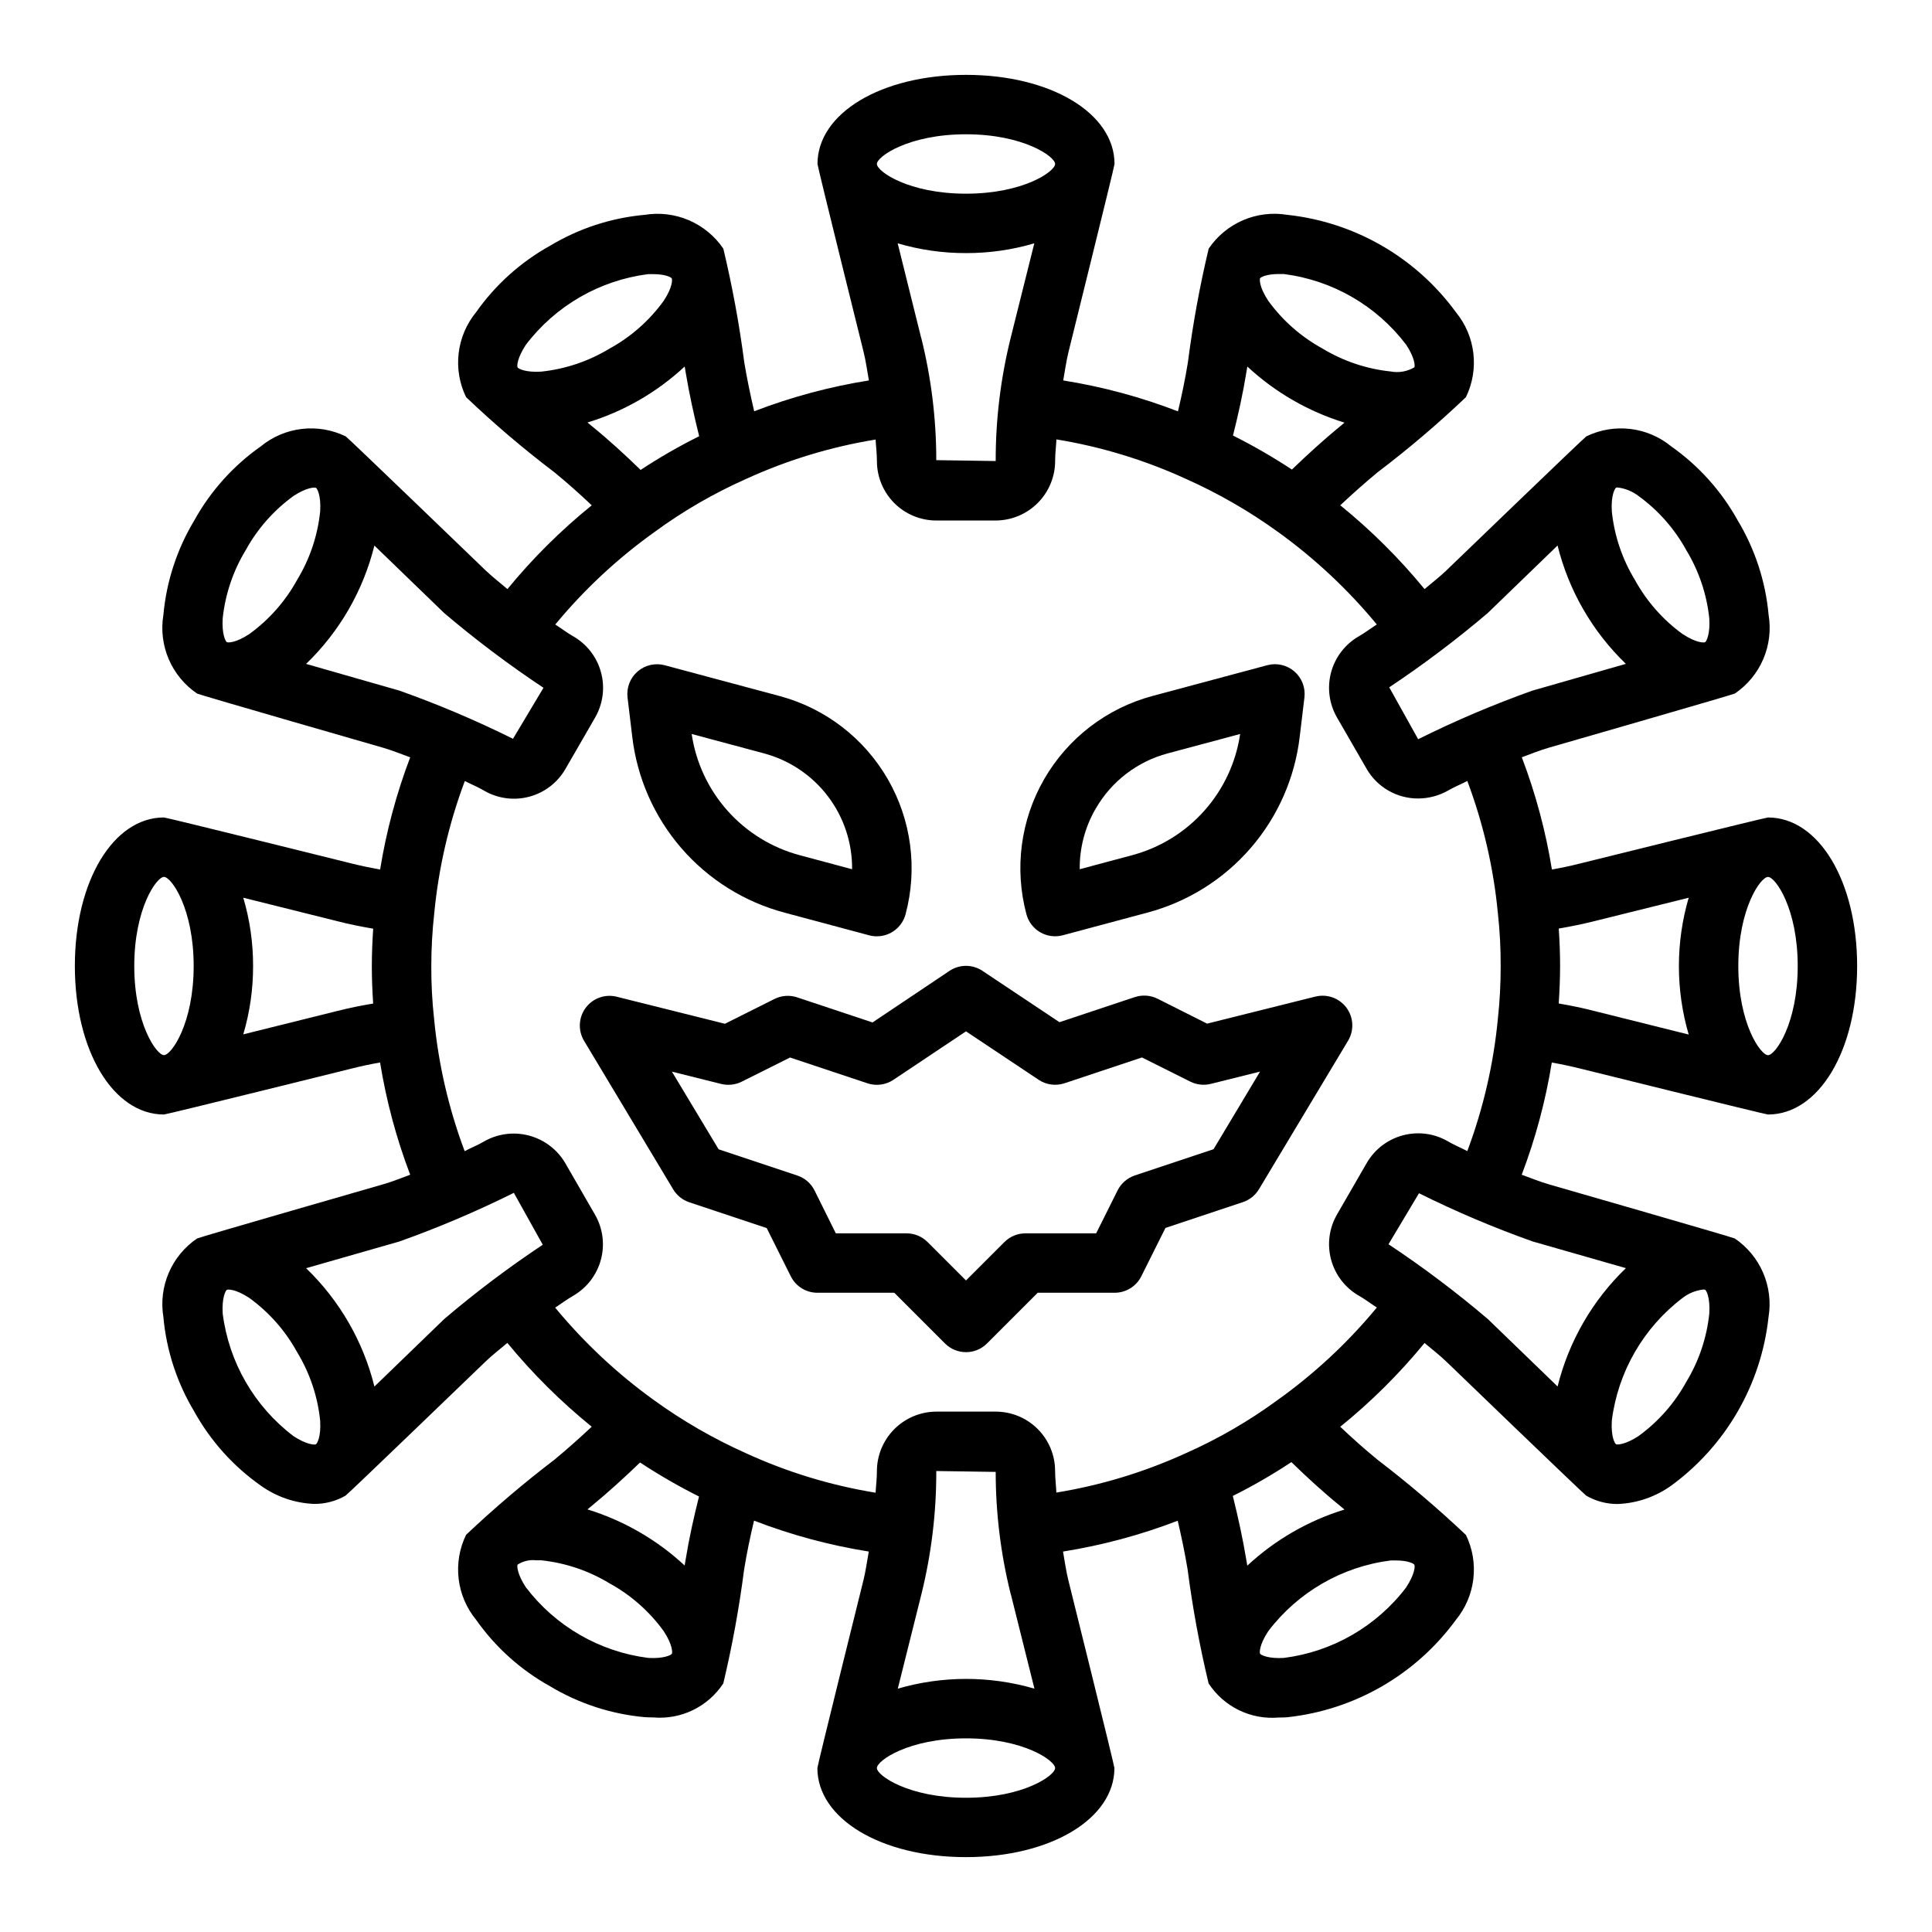
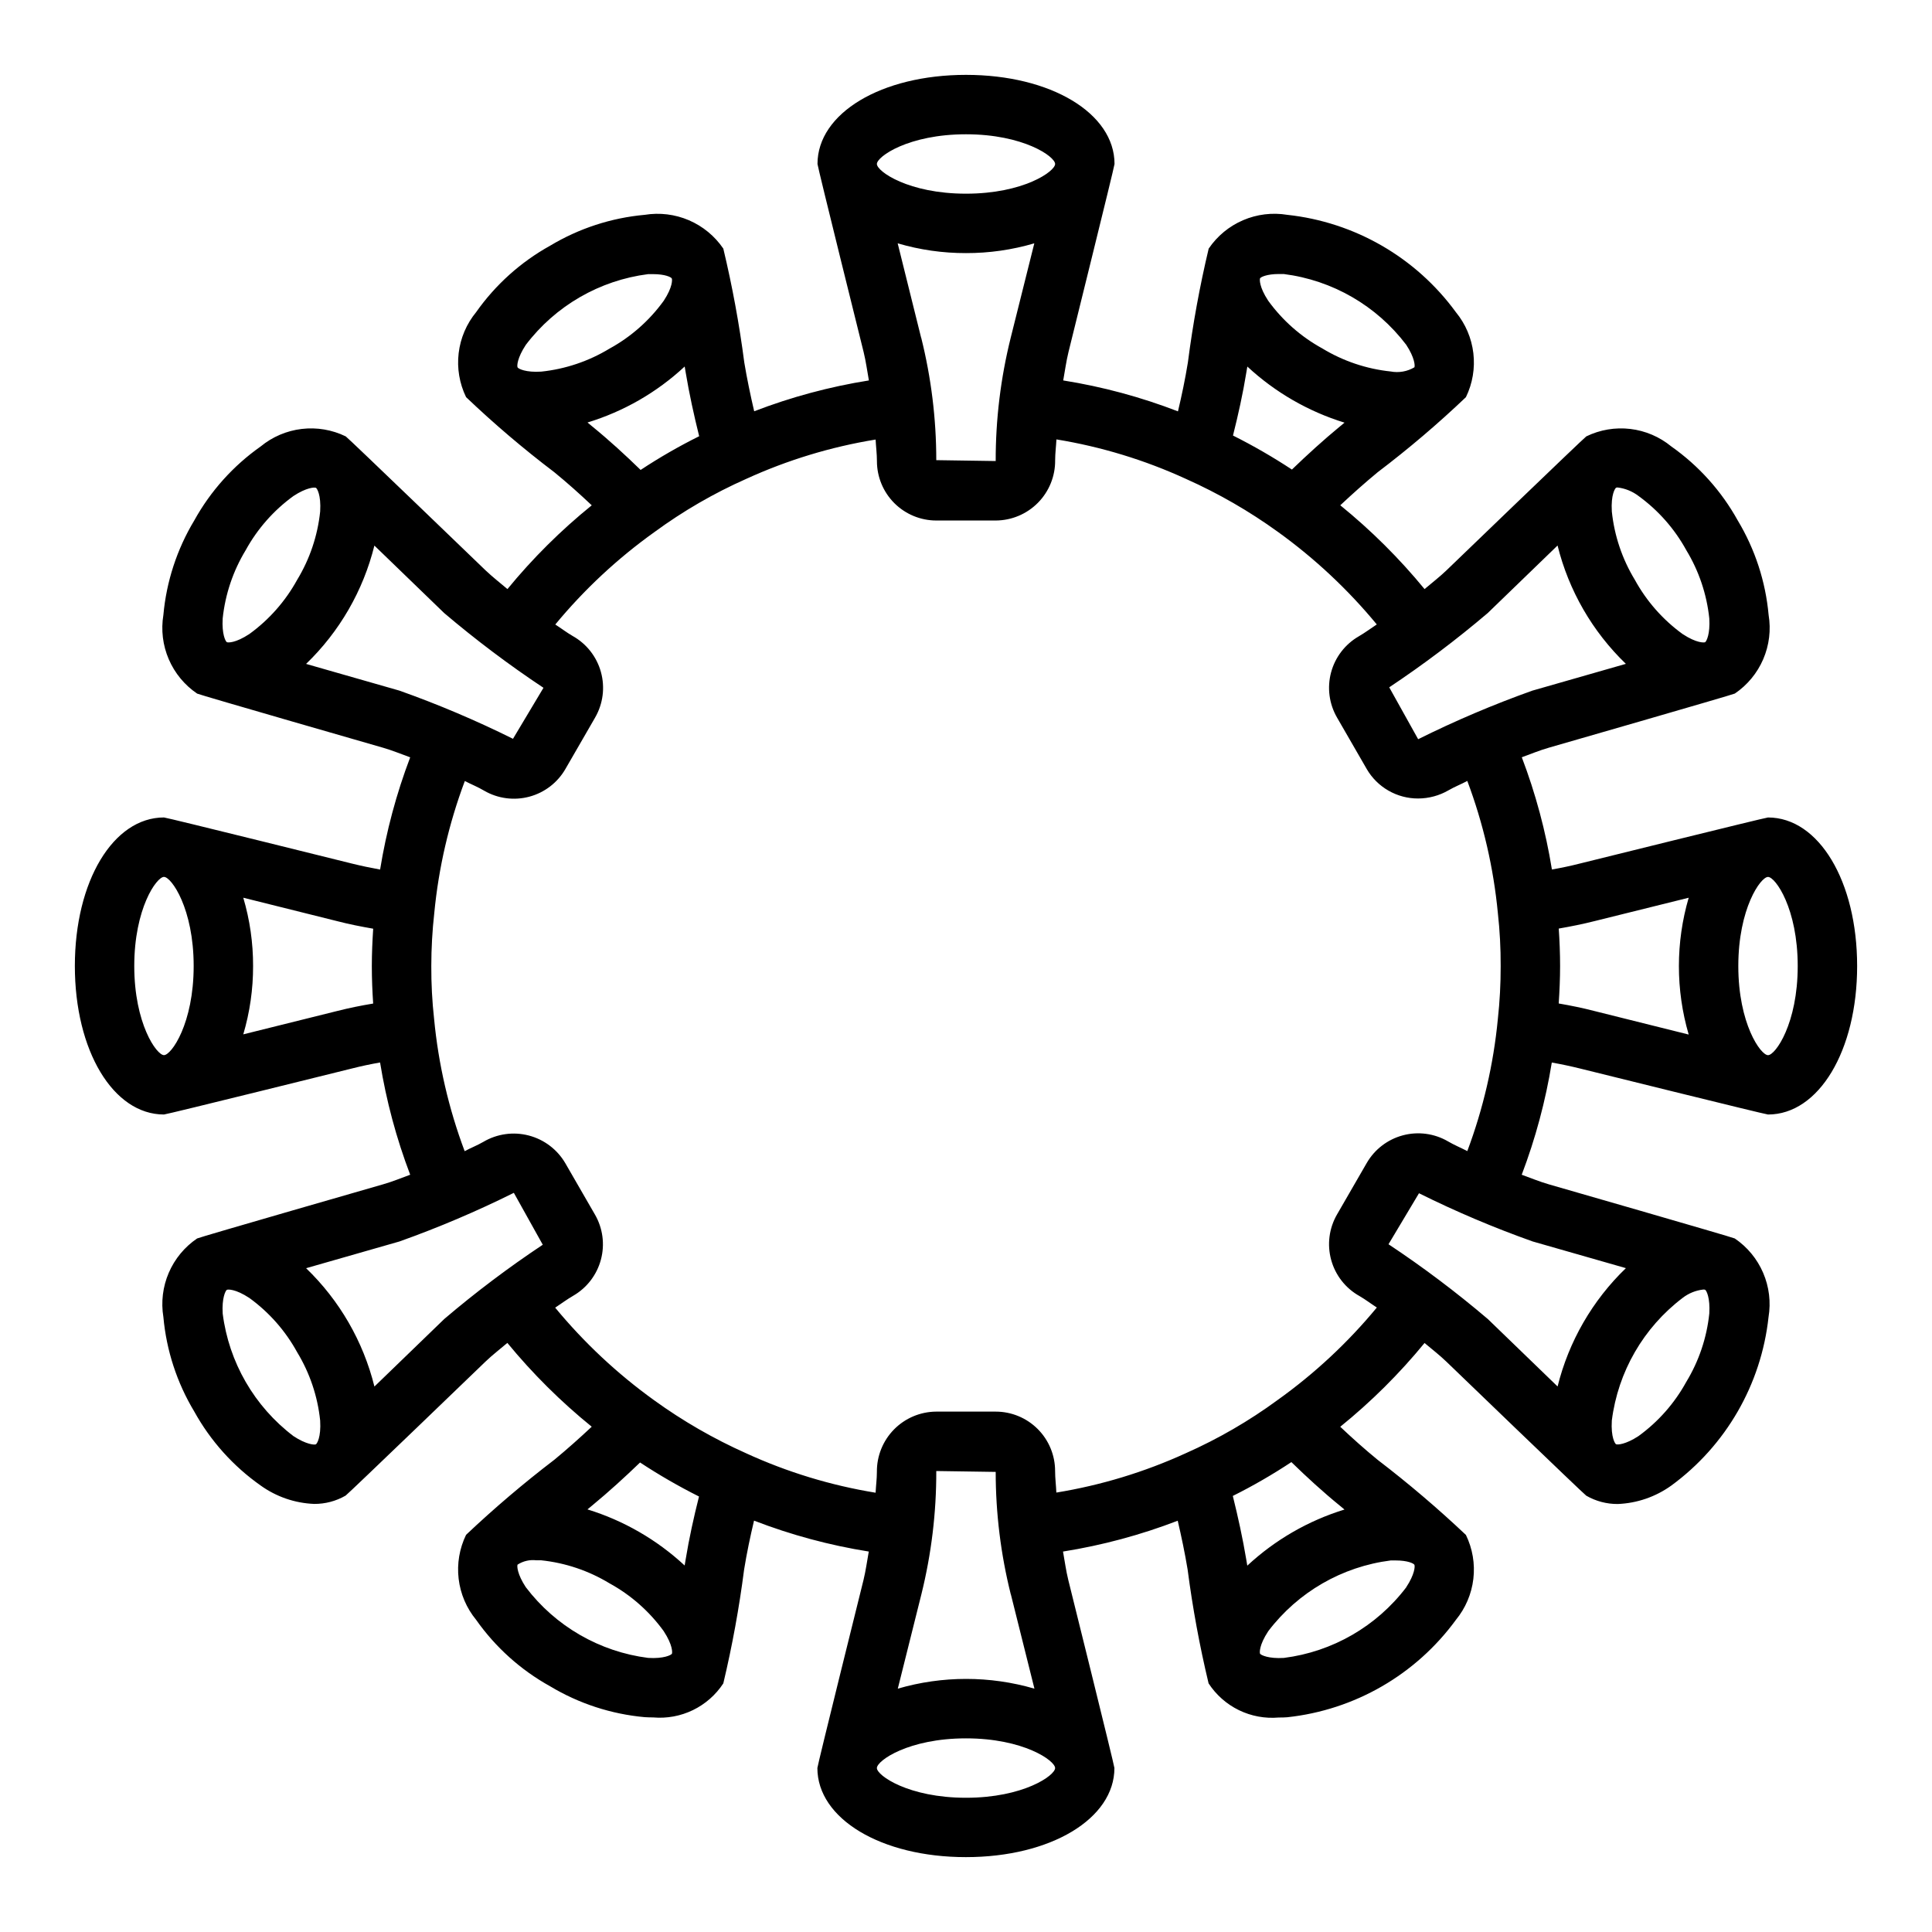
<svg xmlns="http://www.w3.org/2000/svg" fill="#000000" width="800px" height="800px" version="1.1" viewBox="144 144 512 512">
  <g>
    <path d="m636.16 400c0-22.441-10.156-39.359-23.617-39.359-0.668 0-49.879 12.211-49.879 12.211-2.363 0.605-4.856 1.133-7.391 1.574v-0.004c-1.645-10.156-4.32-20.121-7.981-29.738 2.363-0.859 4.723-1.844 7.188-2.543 0 0 48.703-14.02 49.27-14.344 3.328-2.254 5.941-5.418 7.527-9.113 1.586-3.695 2.082-7.766 1.422-11.73-0.801-8.855-3.602-17.414-8.184-25.035-4.312-7.781-10.332-14.488-17.605-19.609-3.102-2.555-6.875-4.164-10.867-4.637-3.992-0.473-8.039 0.211-11.652 1.969-0.582 0.34-37.062 35.504-37.062 35.504-1.836 1.77-3.871 3.312-5.809 4.969v-0.004c-6.68-8.133-14.16-15.574-22.332-22.207 3.203-3 6.488-5.934 9.902-8.754 8.164-6.188 15.977-12.832 23.395-19.898 1.758-3.617 2.441-7.664 1.969-11.656s-2.082-7.769-4.637-10.875c-10.594-14.504-26.809-23.867-44.668-25.789-3.965-0.656-8.035-0.16-11.727 1.426-3.695 1.586-6.856 4.199-9.109 7.527-2.367 9.953-4.207 20.023-5.512 30.172-0.715 4.41-1.621 8.715-2.629 12.957-9.82-3.793-20.012-6.539-30.41-8.195 0.457-2.504 0.789-5.047 1.395-7.519-0.023 0.004 12.203-49.176 12.203-49.844 0-13.461-16.918-23.617-39.359-23.617s-39.359 10.156-39.359 23.617c0 0.668 12.227 49.844 12.227 49.844 0.613 2.473 0.938 5.016 1.395 7.519h-0.004c-10.391 1.656-20.574 4.394-30.395 8.172-0.992-4.258-1.898-8.566-2.621-12.918-1.32-10.152-3.176-20.23-5.559-30.188-2.262-3.324-5.422-5.93-9.113-7.516-3.691-1.586-7.758-2.082-11.723-1.438-8.863 0.801-17.43 3.598-25.059 8.18-7.781 4.312-14.484 10.336-19.609 17.609-2.551 3.106-4.16 6.879-4.633 10.871-0.473 3.992 0.207 8.035 1.965 11.652 7.41 7.062 15.207 13.699 23.363 19.883 3.473 2.832 6.762 5.785 9.941 8.785h0.004c-8.184 6.621-15.672 14.059-22.344 22.199-1.945-1.645-3.938-3.195-5.809-4.969 0 0-36.473-35.164-37.055-35.504v0.004c-3.617-1.758-7.66-2.441-11.656-1.969-3.992 0.473-7.766 2.082-10.871 4.637-7.273 5.121-13.293 11.828-17.602 19.609-4.586 7.625-7.387 16.188-8.188 25.051-0.656 3.965-0.164 8.035 1.422 11.73 1.586 3.695 4.199 6.859 7.527 9.113 0.566 0.324 49.27 14.344 49.27 14.344 2.441 0.699 4.793 1.684 7.188 2.543-3.656 9.617-6.328 19.582-7.973 29.738-2.551-0.457-5.027-0.98-7.43-1.574 0 0-49.18-12.227-49.848-12.227-13.461 0-23.617 16.918-23.617 39.359s10.156 39.359 23.617 39.359c0.668 0 49.879-12.211 49.879-12.211 2.363-0.605 4.856-1.133 7.391-1.574v0.004c1.645 10.16 4.32 20.125 7.981 29.742-2.363 0.859-4.723 1.844-7.188 2.543 0 0-48.695 14.012-49.27 14.344v-0.004c-3.324 2.254-5.938 5.414-7.523 9.105-1.586 3.691-2.082 7.762-1.426 11.727 0.801 8.859 3.602 17.422 8.188 25.047 4.309 7.785 10.328 14.488 17.602 19.609 4.144 2.973 9.07 4.664 14.168 4.867 2.922 0.02 5.797-0.738 8.328-2.199 0.582-0.34 37.062-35.504 37.062-35.504 1.836-1.77 3.871-3.312 5.809-4.969v0.004c6.688 8.137 14.176 15.574 22.359 22.207-3.203 3-6.488 5.934-9.902 8.754h-0.004c-8.141 6.219-15.949 12.863-23.395 19.898-1.758 3.617-2.441 7.664-1.969 11.656 0.473 3.996 2.082 7.769 4.637 10.875 5.125 7.277 11.828 13.297 19.609 17.609 7.629 4.582 16.195 7.379 25.059 8.18 0.789 0.047 1.512 0.07 2.25 0.07 3.625 0.316 7.266-0.352 10.539-1.941 3.273-1.59 6.055-4.035 8.047-7.078 2.367-9.957 4.207-20.027 5.512-30.176 0.715-4.41 1.621-8.715 2.629-12.957 9.82 3.793 20.012 6.539 30.41 8.195-0.457 2.504-0.789 5.047-1.395 7.519 0 0-12.227 49.176-12.227 49.844 0 13.461 16.918 23.617 39.359 23.617s39.359-10.156 39.359-23.617c0-0.668-12.227-49.844-12.227-49.844-0.613-2.473-0.938-5.016-1.395-7.519h0.004c10.391-1.656 20.578-4.394 30.395-8.172 0.992 4.258 1.898 8.566 2.621 12.918 1.32 10.156 3.176 20.23 5.559 30.191 1.992 3.051 4.773 5.508 8.051 7.102 3.277 1.59 6.93 2.262 10.559 1.941 0.738 0 1.496 0 2.25-0.07 17.859-1.922 34.074-11.285 44.668-25.789 2.555-3.106 4.164-6.879 4.637-10.871 0.473-3.992-0.211-8.035-1.969-11.652-7.438-7.027-15.234-13.664-23.363-19.883-3.473-2.832-6.762-5.785-9.941-8.785 8.18-6.621 15.668-14.059 22.34-22.199 1.945 1.645 3.977 3.195 5.809 4.969 0 0 36.473 35.164 37.055 35.504v-0.004c2.535 1.461 5.41 2.219 8.336 2.199 5.098-0.203 10.023-1.895 14.168-4.867 14.492-10.598 23.852-26.809 25.789-44.656 0.66-3.969 0.164-8.039-1.422-11.734-1.586-3.695-4.199-6.856-7.527-9.113-0.574-0.332-49.27-14.344-49.27-14.344-2.441-0.699-4.793-1.684-7.188-2.543v0.004c3.656-9.621 6.328-19.582 7.973-29.742 2.551 0.457 5.027 0.98 7.43 1.574 0.004 0 49.203 12.203 49.871 12.203 13.461 0 23.617-16.918 23.617-39.359zm-63.891-126.74c0.137-0.059 0.285-0.082 0.434-0.07 2.004 0.242 3.906 1.02 5.512 2.242 5.231 3.793 9.555 8.695 12.664 14.359 3.348 5.512 5.43 11.695 6.102 18.105 0.25 4.094-0.73 6.055-1.102 6.297-0.227 0.125-2.234 0.301-5.984-2.172-5.223-3.793-9.539-8.695-12.641-14.355-3.352-5.512-5.434-11.695-6.102-18.109-0.277-4.508 0.875-6.144 1.117-6.297zm-15.5 15.305c2.965 11.949 9.238 22.82 18.105 31.363l-24.742 7.086v-0.004c-10.348 3.691-20.469 7.992-30.305 12.887l-7.668-13.754v0.004c9.078-6.047 17.793-12.617 26.102-19.68zm-82.461-45.949 0.25-1.473h0.004c7.356 6.828 16.156 11.91 25.75 14.863l-1.203 0.992c-4.434 3.652-8.66 7.512-12.738 11.438-5.023-3.309-10.238-6.32-15.617-9.016 1.383-5.492 2.629-11.09 3.555-16.805zm3.621-24.859c0.195-0.332 1.762-1.141 5-1.141h1.258 0.004c12.902 1.629 24.609 8.387 32.469 18.75 2.258 3.426 2.363 5.606 2.172 5.977l0.004-0.004c-1.898 1.121-4.137 1.516-6.301 1.105-6.41-0.672-12.594-2.758-18.105-6.102-5.656-3.102-10.555-7.418-14.34-12.645-2.449-3.715-2.277-5.707-2.16-5.941zm-89.82 15.742-6.215-25.016c5.875 1.734 11.977 2.606 18.105 2.59 6.129 0.016 12.227-0.855 18.105-2.59l-6.25 25c-2.668 10.695-4.004 21.676-3.984 32.695l-15.742-0.234-0.004-0.004c0-10.941-1.344-21.84-3.996-32.457zm11.891-53.914c15.242 0 23.617 5.91 23.617 7.871s-8.375 7.871-23.617 7.871-23.617-5.91-23.617-7.871 8.375-7.871 23.617-7.871zm-112.57 62.898c-4.062 0.262-6.031-0.738-6.258-1.109s-0.086-2.551 2.172-5.977c7.852-10.352 19.535-17.109 32.426-18.75h1.258c3.234 0 4.801 0.789 5 1.141 0.133 0.234 0.309 2.227-2.172 5.984l-0.004-0.004c-3.781 5.211-8.672 9.52-14.316 12.613-5.512 3.344-11.695 5.43-18.105 6.102zm25.977 7.543v-0.004c4.336-2.5 8.379-5.484 12.043-8.895l0.262 1.574c0.953 5.707 2.195 11.344 3.574 16.902-5.348 2.66-10.531 5.644-15.516 8.934-4.102-3.992-8.367-7.91-12.918-11.609l-1.156-0.961h-0.004c4.781-1.461 9.383-3.457 13.715-5.945zm-104.29 39.766c3.106-5.656 7.422-10.555 12.645-14.34 3.426-2.258 5.59-2.363 5.977-2.172 0.234 0.133 1.387 1.77 1.109 6.297h-0.004c-0.668 6.406-2.754 12.582-6.098 18.09-3.106 5.652-7.422 10.551-12.645 14.34-3.738 2.473-5.738 2.312-5.984 2.172-0.371-0.211-1.355-2.172-1.102-6.297 0.676-6.406 2.758-12.582 6.102-18.09zm15.996 30.148v0.004c8.867-8.543 15.145-19.414 18.105-31.363l18.5 17.887c8.375 7.109 17.16 13.723 26.309 19.805l-8.078 13.516c-9.77-4.852-19.82-9.117-30.102-12.77zm-37.66 103.68c-1.961 0-7.871-8.375-7.871-23.617 0-15.242 5.91-23.617 7.871-23.617s7.871 8.375 7.871 23.617c0 15.242-5.91 23.617-7.871 23.617zm46.035-11.73-25.016 6.223c1.738-5.879 2.613-11.977 2.598-18.105 0.016-6.129-0.859-12.23-2.598-18.105l24.984 6.234c3.047 0.789 6.219 1.418 9.445 1.977-0.211 3.219-0.363 6.519-0.363 9.918 0 3.402 0.141 6.746 0.355 9.918-3.219 0.535-6.383 1.172-9.406 1.945zm-5.762 114.86c-0.348 0.211-2.566 0.07-5.969-2.172h0.004c-10.355-7.863-17.113-19.566-18.746-32.465-0.25-4.094 0.73-6.055 1.102-6.297 0.227-0.133 2.234-0.301 5.984 2.172 5.223 3.793 9.543 8.695 12.645 14.359 3.348 5.508 5.43 11.691 6.098 18.105 0.277 4.508-0.871 6.148-1.117 6.297zm15.5-15.305c-2.961-11.949-9.238-22.82-18.105-31.359l24.742-7.086c10.352-3.688 20.473-7.992 30.309-12.887l7.668 13.754c-9.082 6.039-17.801 12.609-26.105 19.68zm82.461 45.949-0.25 1.473h-0.004c-7.356-6.828-16.156-11.906-25.75-14.863l1.203-0.992c4.434-3.652 8.66-7.512 12.738-11.438 5.027 3.309 10.242 6.32 15.621 9.016-1.387 5.492-2.629 11.09-3.559 16.805zm-3.621 24.859c-0.219 0.371-2.195 1.355-6.258 1.109v0.004c-12.906-1.629-24.613-8.391-32.473-18.754-2.258-3.426-2.363-5.606-2.172-5.977v0.004c1.48-0.957 3.25-1.359 4.996-1.145h1.258 0.004c6.41 0.672 12.594 2.758 18.105 6.102 5.656 3.102 10.555 7.422 14.344 12.645 2.484 3.785 2.312 5.777 2.195 6.012zm89.82-15.742 6.25 25c-11.824-3.445-24.387-3.445-36.211 0l6.25-25c2.652-10.688 3.981-21.664 3.949-32.676l15.742 0.234h0.004c0 10.941 1.344 21.844 4 32.457zm-11.887 53.914c-15.242 0-23.617-5.91-23.617-7.871 0-1.961 8.375-7.871 23.617-7.871s23.617 5.91 23.617 7.871c-0.004 1.961-8.379 7.871-23.617 7.871zm86.23-88.953c4.102 3.992 8.367 7.91 12.918 11.609l1.156 0.961c-9.598 2.953-18.402 8.035-25.758 14.871l-0.262-1.574c-0.953-5.707-2.195-11.344-3.574-16.902h0.004c5.348-2.668 10.527-5.664 15.516-8.965zm30.449 33.172h-0.004c-7.859 10.348-19.555 17.094-32.445 18.723-4.039 0.242-6.039-0.738-6.297-1.109-0.133-0.234-0.309-2.227 2.172-5.984 7.863-10.355 19.562-17.113 32.465-18.742h1.25c3.242 0 4.809 0.789 5.008 1.148 0.195 0.359 0.109 2.512-2.152 5.934zm74.199-54.426c-3.102 5.656-7.422 10.555-12.641 14.344-3.426 2.25-5.606 2.363-5.977 2.172-0.234-0.133-1.387-1.77-1.109-6.297 1.633-12.902 8.387-24.602 18.742-32.465 1.594-1.242 3.504-2.016 5.512-2.234 0.16-0.012 0.32 0.008 0.473 0.062 0.371 0.211 1.355 2.172 1.102 6.297-0.668 6.418-2.754 12.605-6.102 18.121zm-15.996-30.148c-8.867 8.539-15.141 19.41-18.105 31.359l-18.5-17.887v0.004c-8.367-7.117-17.152-13.734-26.309-19.809l8.078-13.516c9.77 4.856 19.824 9.117 30.102 12.77zm-47.176-33.613c-3.617-2.094-7.918-2.66-11.953-1.578-4.035 1.082-7.473 3.719-9.562 7.34l-7.871 13.633c-2.109 3.652-2.664 8-1.539 12.062 1.121 4.066 3.828 7.512 7.516 9.562 1.574 0.914 3.039 2.039 4.582 3.031h-0.004c-7.664 9.281-16.512 17.523-26.309 24.52-7.574 5.555-15.727 10.277-24.316 14.086-10.918 4.988-22.457 8.496-34.305 10.43-0.078-1.906-0.332-3.781-0.332-5.707 0-4.176-1.656-8.18-4.609-11.133s-6.957-4.613-11.133-4.613h-15.746c-4.211 0.02-8.238 1.715-11.195 4.715-2.953 3-4.59 7.055-4.547 11.266 0 1.836-0.25 3.652-0.34 5.512-11.867-1.934-23.422-5.453-34.352-10.469-8.578-3.832-16.738-8.535-24.348-14.039-9.754-7.019-18.562-15.27-26.215-24.535 1.574-1.031 3.102-2.188 4.769-3.148 3.617-2.086 6.262-5.523 7.344-9.559 1.086-4.031 0.52-8.332-1.566-11.949l-7.871-13.641c-2.129-3.633-5.613-6.269-9.688-7.328-4.078-1.059-8.406-0.449-12.031 1.691-1.574 0.922-3.305 1.574-4.945 2.465-4.231-11.273-6.957-23.055-8.098-35.039-0.516-4.656-0.762-9.336-0.742-14.02 0.004-4.699 0.266-9.395 0.789-14.062 1.148-11.961 3.871-23.723 8.094-34.973 1.707 0.883 3.473 1.574 5.148 2.574h-0.004c3.617 2.09 7.918 2.656 11.953 1.574 4.035-1.078 7.477-3.719 9.562-7.336l7.871-13.633v-0.004c2.109-3.652 2.664-7.996 1.539-12.062-1.121-4.066-3.828-7.508-7.512-9.562-1.574-0.914-3.039-2.039-4.582-3.031 7.668-9.281 16.512-17.523 26.309-24.52 7.566-5.547 15.703-10.262 24.277-14.066 10.918-4.992 22.457-8.5 34.305-10.43 0.094 1.914 0.348 3.785 0.348 5.715 0 4.176 1.66 8.18 4.609 11.133 2.953 2.949 6.957 4.609 11.133 4.609h15.746c4.211-0.02 8.238-1.715 11.195-4.715s4.594-7.055 4.547-11.266c0-1.836 0.25-3.652 0.34-5.512 11.871 1.938 23.426 5.461 34.355 10.48 8.57 3.824 16.723 8.523 24.332 14.02 9.75 7.023 18.562 15.27 26.211 24.535-1.574 1.031-3.102 2.188-4.769 3.148-3.617 2.086-6.262 5.523-7.344 9.559-1.082 4.031-0.52 8.332 1.566 11.949l7.871 13.641v0.004c1.383 2.387 3.371 4.367 5.766 5.738 2.391 1.375 5.102 2.094 7.863 2.086 2.84-0.008 5.633-0.762 8.09-2.191 1.574-0.922 3.305-1.574 4.945-2.465v0.004c4.234 11.27 6.957 23.051 8.098 35.035 0.516 4.656 0.762 9.34 0.742 14.023 0.012 4.695-0.238 9.391-0.75 14.059-1.148 11.961-3.871 23.723-8.09 34.977-1.711-0.883-3.473-1.609-5.148-2.59zm29.371-36.543c0.211-3.219 0.363-6.519 0.363-9.918 0-3.402-0.141-6.746-0.355-9.918 3.234-0.559 6.398-1.195 9.445-1.969l24.992-6.203c-3.461 11.836-3.461 24.418 0 36.258l-24.984-6.234c-3.047-0.797-6.219-1.441-9.461-2zm47.594-9.902c0-15.242 5.91-23.617 7.871-23.617 1.961 0 7.871 8.375 7.871 23.617s-5.91 23.617-7.871 23.617c-1.961-0.004-7.871-8.379-7.871-23.617z" />
-     <path d="m351.98 385.88 22.34 5.984c0.672 0.18 1.367 0.27 2.062 0.266 3.559 0 6.676-2.394 7.598-5.832 3.238-12.098 1.543-24.988-4.719-35.836-6.262-10.848-16.578-18.766-28.676-22.008l-30.426-8.156c-2.523-0.676-5.215-0.055-7.191 1.652-1.973 1.711-2.973 4.289-2.664 6.883l1.242 10.344c1.27 10.945 5.805 21.254 13.016 29.586 7.211 8.332 16.766 14.297 27.418 17.117zm-5.512-42.227v0.004c6.746 1.805 12.699 5.797 16.926 11.355 4.227 5.559 6.484 12.363 6.422 19.344l-13.785-3.691h0.004c-7.41-1.961-14.082-6.051-19.191-11.766-5.106-5.715-8.426-12.801-9.543-20.383z" />
-     <path d="m423.61 392.12c0.691 0 1.379-0.09 2.047-0.266l22.34-5.984h0.004c10.652-2.816 20.211-8.781 27.426-17.113 7.215-8.332 11.75-18.641 13.02-29.59l1.242-10.344c0.309-2.594-0.688-5.172-2.664-6.883-1.973-1.707-4.668-2.328-7.191-1.652l-30.426 8.156c-12.098 3.242-22.41 11.16-28.676 22.008-6.262 10.848-7.957 23.738-4.715 35.836 0.922 3.438 4.035 5.832 7.594 5.832zm10.754-33.801c4.16-7.246 11.047-12.531 19.121-14.672l19.168-5.133c-1.113 7.582-4.434 14.672-9.539 20.387-5.109 5.715-11.781 9.805-19.191 11.762l-13.785 3.691c-0.062-5.629 1.395-11.168 4.219-16.035z" />
-     <path d="m492.56 408.11-28.668 7.164-13.141-6.613c-1.871-0.922-4.027-1.074-6.008-0.422l-19.973 6.652-20.402-13.602v-0.004c-2.644-1.766-6.094-1.766-8.738 0l-20.402 13.676-19.973-6.652c-1.98-0.66-4.141-0.508-6.008 0.426l-13.137 6.574-28.668-7.164-0.004-0.004c-3.09-0.773-6.34 0.395-8.234 2.953s-2.062 6.008-0.422 8.738l23.617 39.359h-0.004c0.969 1.609 2.481 2.824 4.262 3.418l20.523 6.84 6.406 12.824c1.344 2.66 4.074 4.332 7.051 4.32h20.355l13.438 13.438h0.004c3.074 3.074 8.055 3.074 11.129 0l13.438-13.438h20.359c2.996 0.016 5.742-1.672 7.086-4.352l6.406-12.824 20.523-6.84c1.781-0.594 3.289-1.809 4.258-3.418l23.617-39.359c1.637-2.731 1.473-6.18-0.426-8.738-1.895-2.559-5.144-3.727-8.234-2.953zm-26.961 40.445-20.852 6.949-0.004 0.004c-1.977 0.66-3.617 2.074-4.559 3.938l-5.691 11.406h-18.75c-2.086 0-4.09 0.828-5.566 2.305l-10.176 10.18-10.18-10.18c-1.477-1.477-3.477-2.305-5.566-2.305h-18.75l-5.652-11.391c-0.941-1.863-2.578-3.277-4.559-3.938l-20.852-6.949-12.375-20.578 13.051 3.258c1.82 0.449 3.742 0.242 5.426-0.59l12.832-6.414 20.523 6.84h-0.004c2.305 0.766 4.836 0.426 6.856-0.922l19.25-12.848 19.246 12.832c2.019 1.348 4.551 1.688 6.856 0.922l20.523-6.84 12.832 6.414c1.68 0.832 3.602 1.039 5.422 0.59l13.051-3.258z" />
  </g>
</svg>